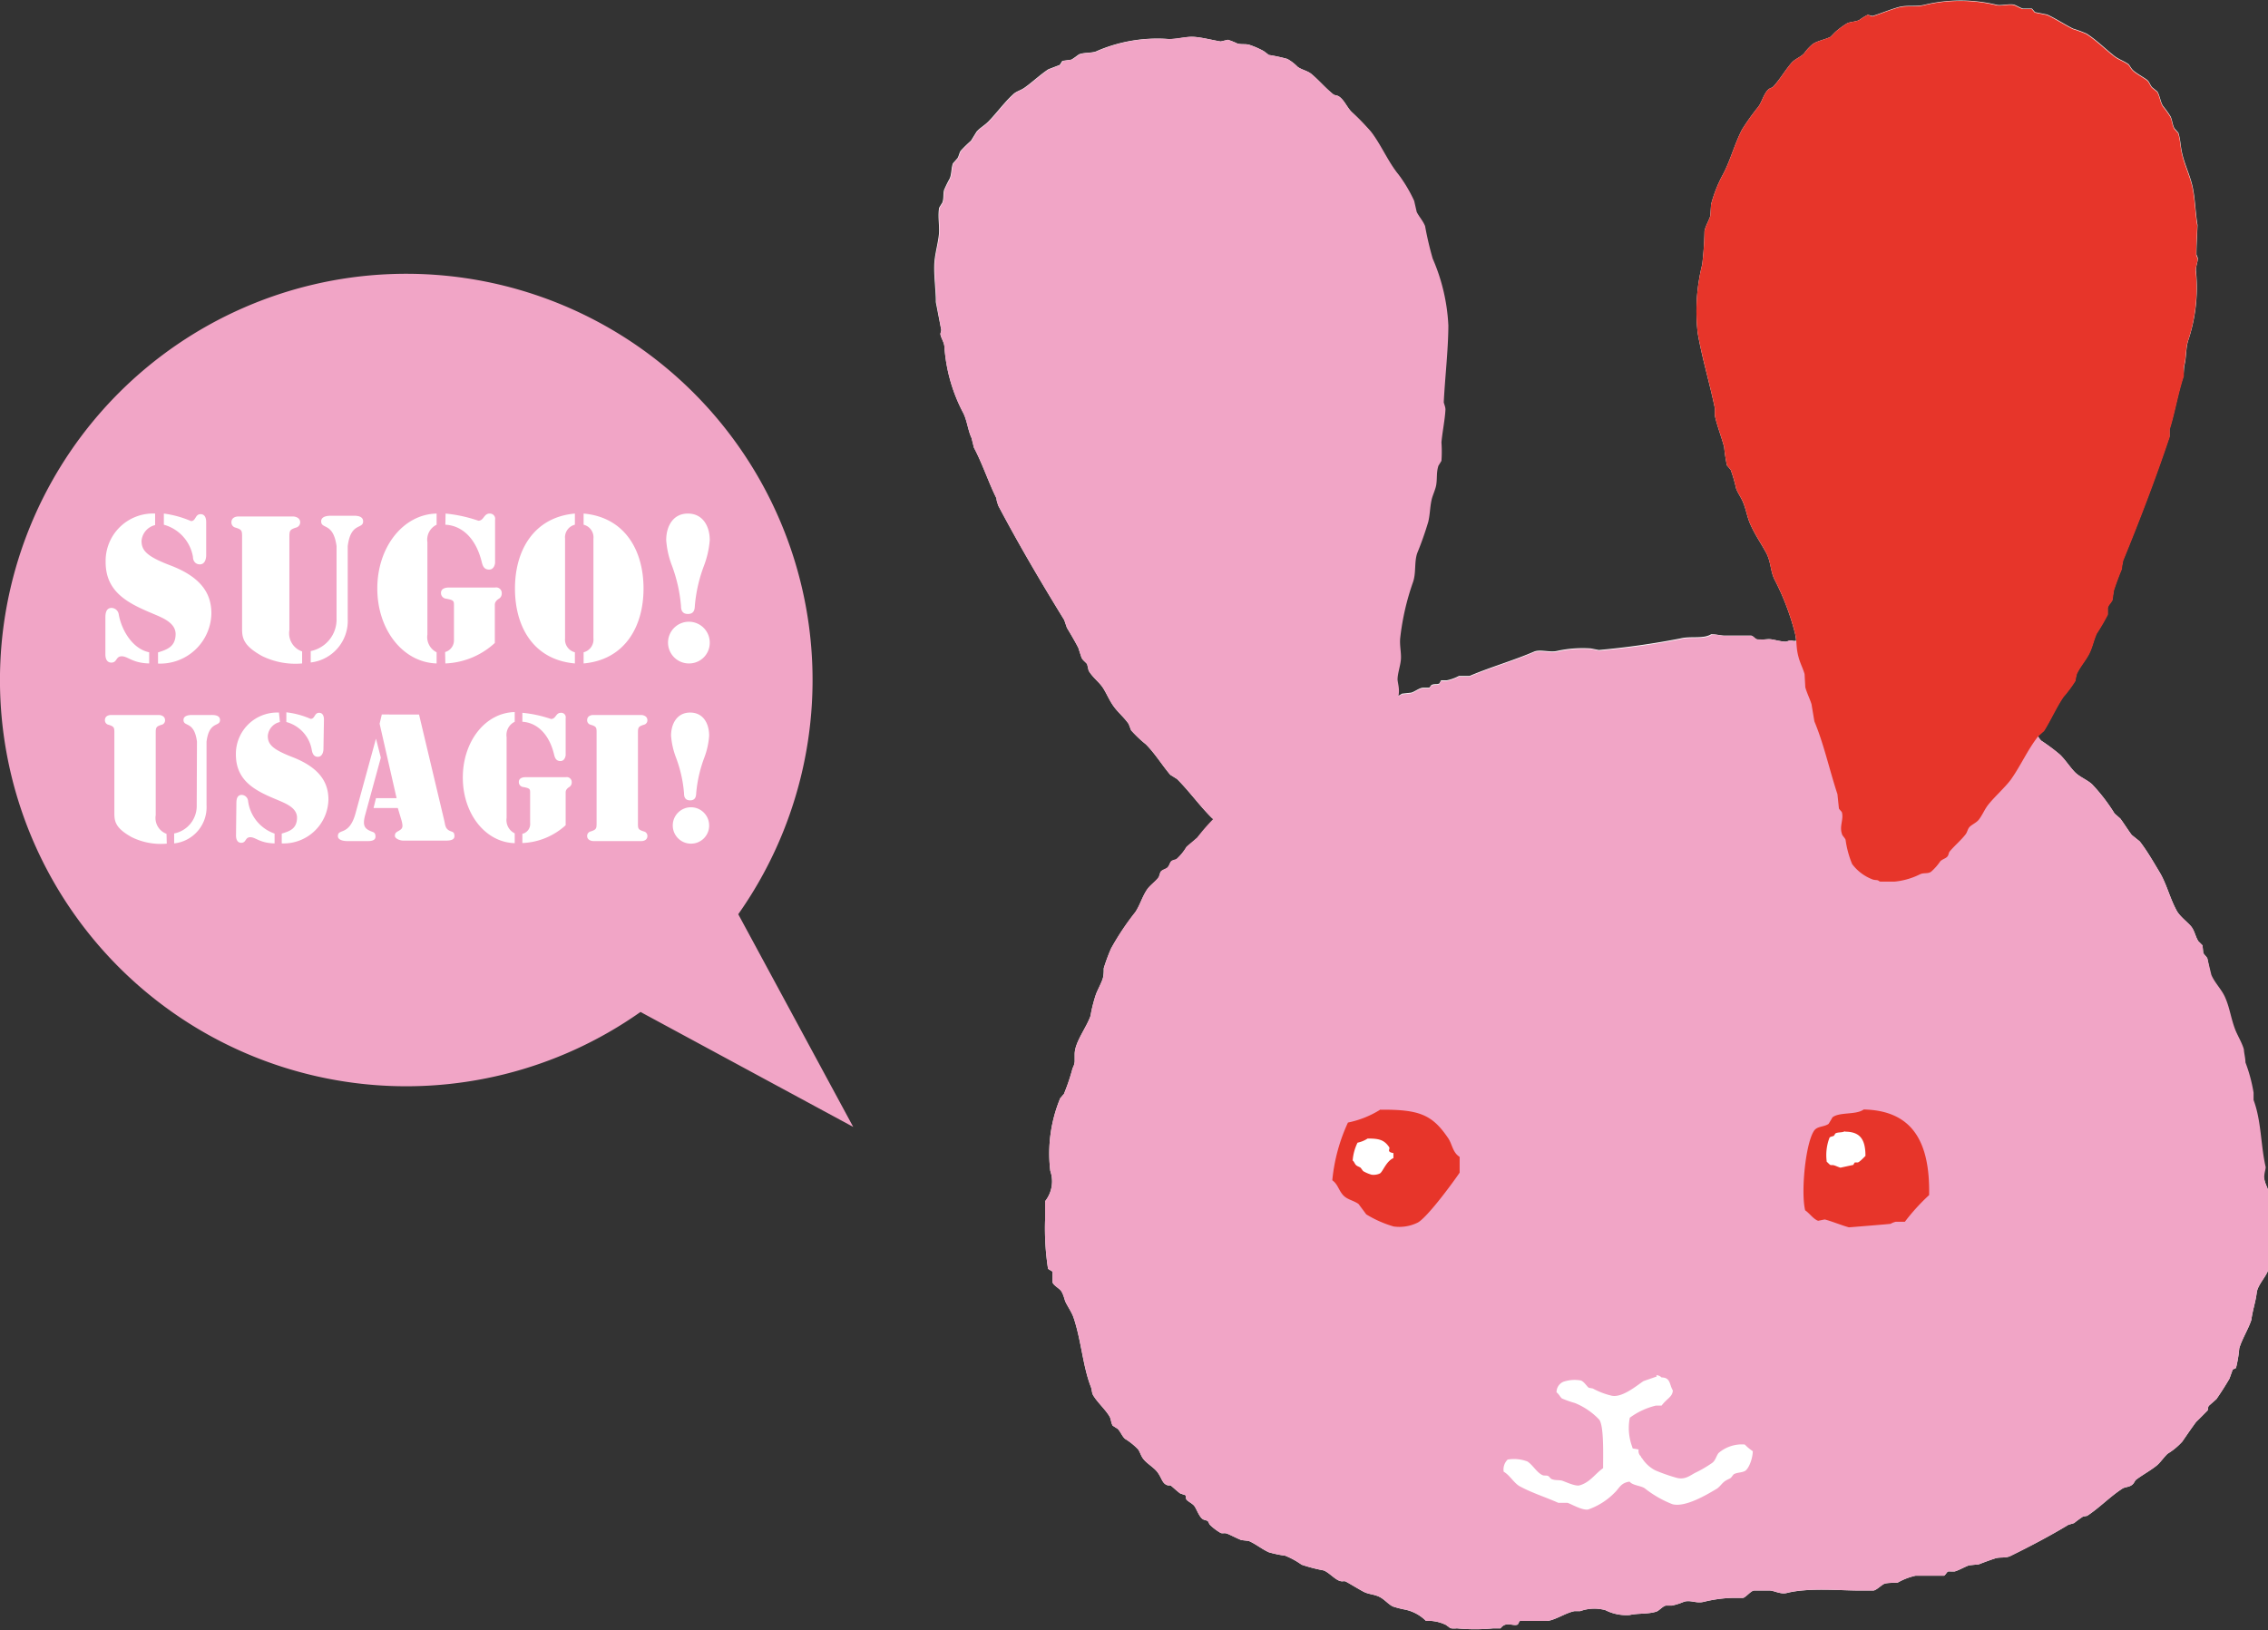
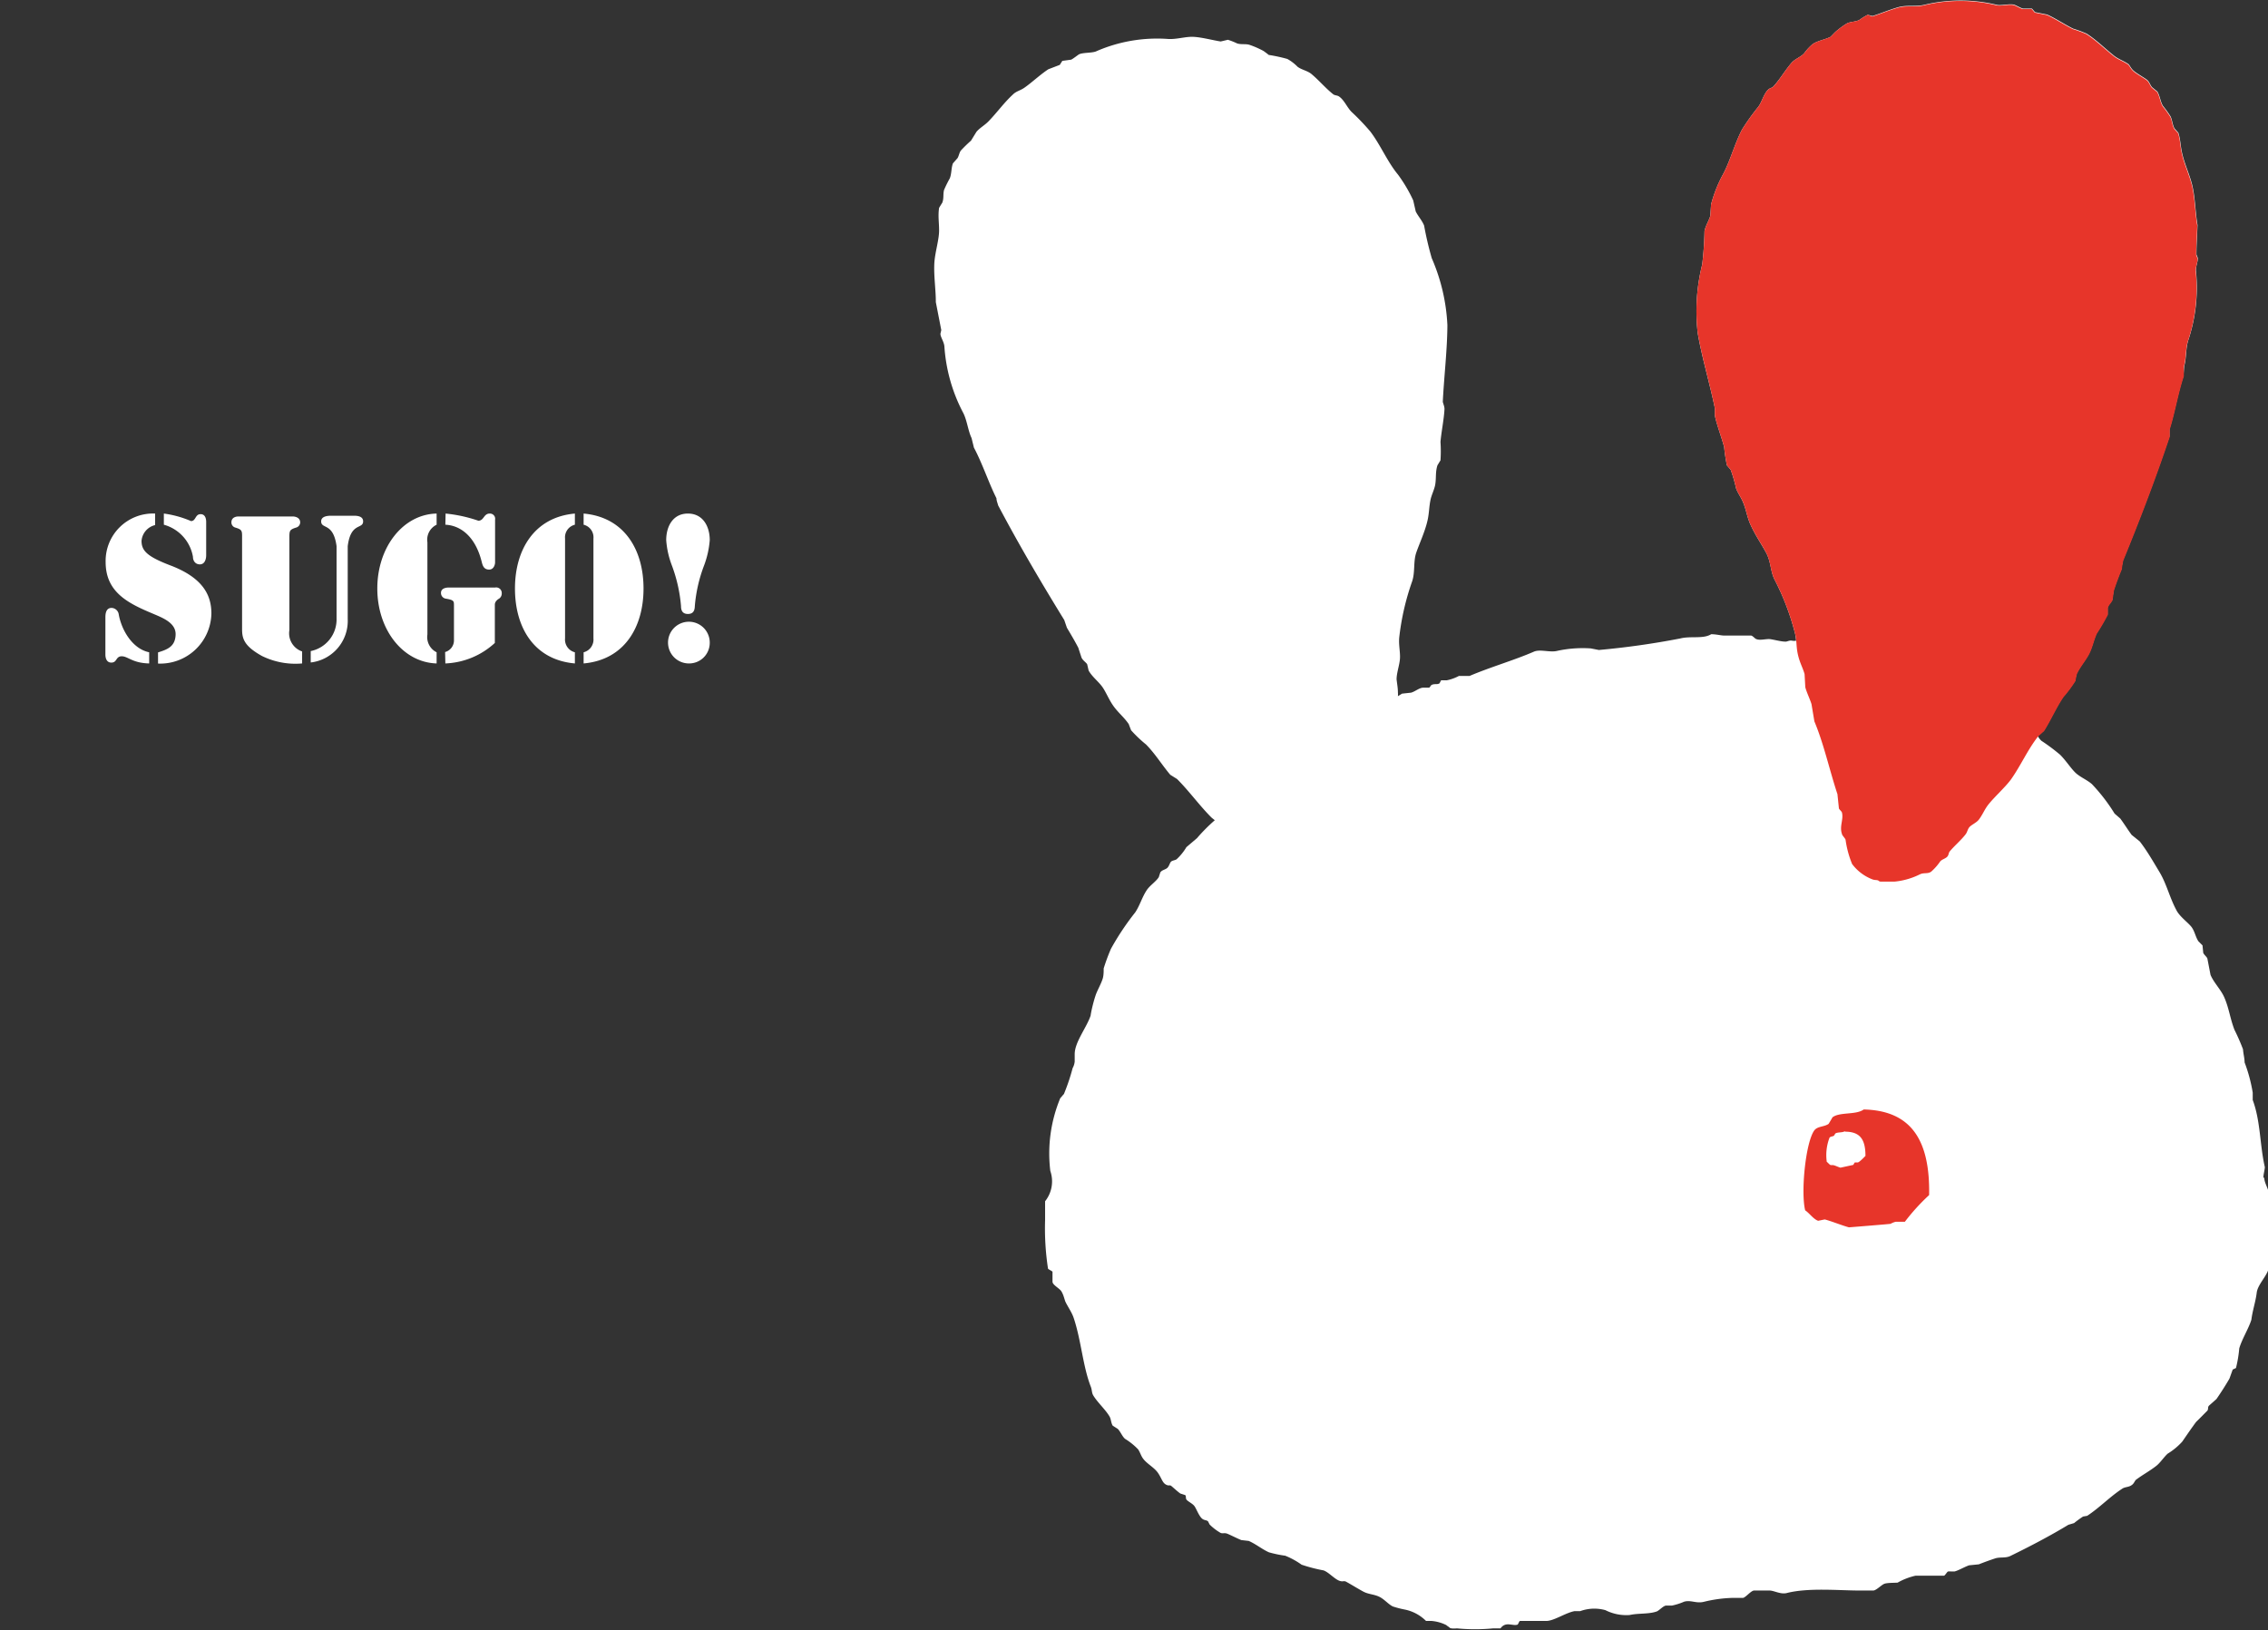
<svg xmlns="http://www.w3.org/2000/svg" viewBox="0 0 187 134.45">
  <rect x="0" y="0" width="187" height="134.45" fill="#333333" stroke="none" />
  <defs>
    <style>.cls-1{fill:none;}.cls-2,.cls-5{isolation:isolate;}.cls-12,.cls-3{fill:#fff;}.cls-11,.cls-3{fill-rule:evenodd;}.cls-4{fill:#f1a5c6;}.cls-5{mix-blend-mode:multiply;}.cls-6{clip-path:url(#clip-path);}.cls-7{clip-path:url(#clip-path-2);}.cls-8{clip-path:url(#clip-path-3);}.cls-9{clip-path:url(#clip-path-4);}.cls-10,.cls-11{fill:#e7352a;}</style>
    <clipPath id="clip-path" transform="translate(0 -0.78)">
      <rect class="cls-1" x="77" y="3" width="43" height="72" />
    </clipPath>
    <clipPath id="clip-path-2" transform="translate(0 -0.78)">
-       <rect class="cls-1" x="77" y="3.82" width="42.41" height="71.09" />
-     </clipPath>
+       </clipPath>
    <clipPath id="clip-path-3" transform="translate(0 -0.78)">
      <rect class="cls-1" x="139" width="43" height="74" />
    </clipPath>
    <clipPath id="clip-path-4" transform="translate(0 -0.78)">
      <rect class="cls-1" x="139.81" y="0.78" width="41.53" height="72.7" />
    </clipPath>
  </defs>
  <g class="cls-2">
    <g id="レイヤー_2" data-name="レイヤー 2">
      <g id="レイヤー_1-2" data-name="レイヤー 1">
        <path class="cls-3" d="M186.62,97.9c0-.29.1-.58.12-.87-.42-1.83-.35-3.8-1-5.54v-.61a12.83,12.83,0,0,0-.67-2.49c0-.36-.11-.72-.13-1.08a17.5,17.5,0,0,0-.71-1.62c-.36-.94-.44-1.75-.82-2.63-.28-.67-.87-1.22-1.15-1.89L182,79.82c-.06-.15-.28-.31-.34-.47l-.06-.61-.34-.34c-.24-.37-.29-.78-.54-1.14s-1-.88-1.27-1.42c-.57-1.06-.81-2.18-1.41-3.17-.5-.83-1-1.71-1.61-2.5l-.67-.54c-.34-.46-.6-.89-.94-1.35l-.47-.41a14.64,14.64,0,0,0-1.87-2.43c-.39-.34-.89-.54-1.28-.87s-.86-1.08-1.34-1.55a15.8,15.8,0,0,0-1.54-1.15,1.43,1.43,0,0,1-.31-.41l.5-.43c.59-.94,1-1.91,1.6-2.8a10.25,10.25,0,0,0,1-1.35c0-.18.07-.36.1-.54.26-.57.71-1.08,1-1.62s.38-1.11.65-1.72a17.77,17.77,0,0,0,.91-1.56c0-.18,0-.36,0-.54s.3-.47.38-.65l.12-.8c.2-.62.44-1.25.66-1.78,0-.23.07-.45.1-.67,1.36-3.33,2.64-6.66,3.84-10.23,0-.2,0-.4,0-.61.43-1.35.7-3,1.16-4.38l.06-.81c.19-.64.12-1.48.34-2.14a13.76,13.76,0,0,0,.64-5.64c-.06-.4.17-.84.14-1.14l-.11-.28c0-.81.06-1.62.09-2.43-.18-1-.19-2.3-.45-3.34-.21-.83-.58-1.62-.78-2.42s-.15-1.2-.35-1.85l-.32-.36c-.18-.33-.17-.67-.33-1a9,9,0,0,0-.62-.86c-.22-.36-.24-.8-.46-1.18l-.44-.36c-.14-.16-.22-.43-.37-.57s-.64-.41-1-.67-.38-.43-.56-.65c-.39-.28-.8-.4-1.17-.68-.75-.59-1.47-1.32-2.3-1.85a10.27,10.27,0,0,0-1.11-.41c-.67-.33-1.43-.84-2.14-1.16l-1-.2-.25-.29-.74,0c-.21-.06-.59-.28-.72-.32-.38-.11-1.12.1-1.47,0a12.73,12.73,0,0,0-5.92,0c-.73.18-1.45,0-2.16.2s-1.5.53-2.14.73L154,2a5.06,5.06,0,0,0-.7.43c-.33.16-.64.12-1,.27a6.87,6.87,0,0,0-1,.74l-.37.38c-.53.25-1,.3-1.45.58a4.08,4.08,0,0,0-.72.77c-.28.32-.78.47-1.06.81-.53.62-.92,1.31-1.47,1.92-.1.12-.31.15-.42.25-.39.36-.52,1-.83,1.43a18.76,18.76,0,0,0-1.34,1.87c-.64,1.22-1,2.7-1.67,3.88a11.25,11.25,0,0,0-.89,2.31l-.06.94c-.13.42-.38.79-.48,1.25a27.66,27.66,0,0,1-.19,2.76,15.78,15.78,0,0,0-.37,5.66c.34,2,1,4.18,1.41,6.18,0,.2,0,.4,0,.61.17.81.56,1.81.77,2.61a13,13,0,0,0,.23,1.51l.31.36a12.66,12.66,0,0,1,.44,1.52c.12.37.45.81.59,1.19.24.58.31,1.13.56,1.72.36.84.89,1.61,1.32,2.39s.35,1.58.73,2.28A20.93,20.93,0,0,1,148,53a3.57,3.57,0,0,1,.09.62,1.46,1.46,0,0,1-.3,0c-.24-.07-.44.09-.6.07-.31,0-.88-.15-1.21-.2s-.83.12-1.14,0c-.11,0-.33-.3-.47-.3h-2.21c-.26,0-.64-.11-1.07-.11-.66.41-1.7.13-2.55.35a66.49,66.49,0,0,1-6.71.95l-.67-.13a9.88,9.88,0,0,0-2.75.2c-.62.16-1.41-.16-1.94.07-1.66.72-3.59,1.27-5.3,2-.29,0-.58,0-.88,0a3.63,3.63,0,0,1-1,.36h-.47s-.09.18-.13.25c-.22.13-.39,0-.67.14-.07.07-.14.22-.2.22h-.48c-.31,0-.68.33-1,.41l-.74.08-.34.21a1.81,1.81,0,0,0,0-.31c0-.36-.07-.72-.11-1.08,0-.54.25-1.19.28-1.73s-.12-1.11-.06-1.73a20.84,20.84,0,0,1,1.06-4.61c.26-.76.09-1.64.34-2.37s.7-1.69.91-2.57c.16-.63.14-1.19.27-1.8.08-.39.33-.88.39-1.27.09-.58,0-1,.18-1.57l.25-.41a11.05,11.05,0,0,0,0-1.52c.07-.83.29-1.88.33-2.71,0-.2-.09-.4-.14-.59.1-2.05.37-4.28.38-6.33a15.64,15.64,0,0,0-1.29-5.52,27,27,0,0,1-.63-2.69c-.18-.44-.49-.76-.69-1.16l-.21-.92a12.22,12.22,0,0,0-1.26-2.13c-.87-1.05-1.44-2.45-2.28-3.55A19.05,19.05,0,0,0,111.43,10c-.38-.39-.61-1-1.05-1.28-.13-.08-.34-.07-.46-.17-.64-.51-1.15-1.13-1.77-1.65-.33-.29-.84-.36-1.17-.62a3.6,3.6,0,0,0-.84-.64,13.28,13.28,0,0,0-1.53-.33c-.13-.11-.27-.21-.42-.32A7.28,7.28,0,0,0,103,4.47c-.34-.09-.64,0-1-.11a5.45,5.45,0,0,0-.76-.3l-.59.14c-.65-.1-1.53-.34-2.22-.38s-1.42.23-2.17.17a12.54,12.54,0,0,0-5.83,1c-.33.18-1.1.1-1.46.27-.11.06-.45.34-.65.44l-.73.1-.21.33-.94.36c-.66.43-1.32,1.06-1.93,1.49-.36.27-.72.31-1,.6-.72.66-1.32,1.5-2,2.2-.33.34-.71.53-1,.87l-.45.73a10.88,10.88,0,0,0-.84.82c-.12.16-.16.44-.27.62l-.38.43c-.15.41-.1.85-.26,1.24a10.48,10.48,0,0,0-.47.95c-.1.38,0,.72-.16,1.08-.09.13-.17.27-.25.4-.1.68,0,1.17,0,1.88s-.3,1.67-.38,2.52c-.09,1.07.12,2.36.11,3.37L77.61,28l-.07.3c0,.29.32.69.33,1.1a13.66,13.66,0,0,0,1.56,5.45c.31.62.39,1.46.68,2.06.06.26.13.52.19.78C81,39,81.52,40.6,82.16,41.87c0,.2.09.39.14.59,1.76,3.33,3.57,6.39,5.45,9.45l.22.64c.3.5.64,1.07.94,1.65.08.26.17.52.25.77s.38.42.48.59l.12.52c.3.53.85.93,1.16,1.39s.53,1.05.92,1.58.88.92,1.23,1.45c.06.17.13.34.19.5a10.45,10.45,0,0,0,1.23,1.17c.77.78,1.3,1.67,2,2.5l.56.35c1,1,1.8,2.13,2.81,3.15.09.09.2.16.3.25a14.67,14.67,0,0,0-1.47,1.48l-.87.74a4.38,4.38,0,0,1-.81,1c-.13.09-.35.09-.46.2s-.16.41-.34.54-.41.15-.54.34l-.13.4c-.26.39-.74.68-1,1.08-.39.6-.55,1.23-.94,1.82a21.79,21.79,0,0,0-2,3,16.27,16.27,0,0,0-.6,1.62c0,.27,0,.54-.07.81-.14.47-.46,1-.6,1.42S90,84,89.92,84.54c-.34,1-1.31,2.18-1.31,3.17v.61a1.37,1.37,0,0,1-.17.54A16.57,16.57,0,0,1,87.72,91c-.11.11-.19.23-.3.34a11.9,11.9,0,0,0-.82,6,2.63,2.63,0,0,1-.43,2.5v1.55a21.82,21.82,0,0,0,.24,4c0,.06.37.21.37.27v.81c0,.28.58.54.74.81s.22.54.31.81c.19.42.53.88.69,1.35.62,1.83.76,4,1.41,5.67.12.29.07.5.21.74.37.61,1,1.15,1.35,1.75.13.24.11.52.26.75l.41.26c.23.23.36.61.6.82a5.35,5.35,0,0,1,1.08.87c.17.25.22.5.4.75.31.43.88.71,1.2,1.14s.38.83.67,1,.31,0,.48.14.5.45.73.61l.4.13c.11.1,0,.27.14.41s.45.29.6.47.31.64.54.94.42.2.6.34l.14.27a4.3,4.3,0,0,0,.87.67c.15.1.33,0,.54.07s.84.4,1.2.54l.61.07c.58.25,1.12.7,1.67.94a9.64,9.64,0,0,0,1.34.28,6.49,6.49,0,0,1,1.35.74,12.91,12.91,0,0,0,1.81.47c.39.14.82.62,1.2.81s.45,0,.67.13c.42.23,1,.59,1.41.81s.84.21,1.28.41.75.61,1.14.81a7.62,7.62,0,0,0,1,.26,3.45,3.45,0,0,1,1.75.94h.47a3.36,3.36,0,0,1,1.2.34c.09.09.18.12.27.21s.4.08.6.06a15.39,15.39,0,0,0,3,0h.6c.44-.61,1-.16,1.41-.31.07-.07.13-.3.2-.3h2.15c.65,0,1.59-.67,2.34-.81.16,0,.31,0,.47,0a3.4,3.4,0,0,1,2.08-.08,3.81,3.81,0,0,0,2,.4c.7-.16,1.56-.06,2.22-.29.22-.08.56-.49.8-.49h.47a5.12,5.12,0,0,0,1-.32c.58-.16,1,.18,1.67,0a11.17,11.17,0,0,1,2.22-.31h.94c.22,0,.68-.61.94-.61h1.27c.37,0,.9.33,1.41.21,1.78-.46,4.33-.21,6-.21h1.14c.25,0,.69-.48.93-.56s.72-.07,1.08-.09a5.33,5.33,0,0,1,1.47-.57h2.35c.08,0,.27-.34.34-.35s.35,0,.53,0c.33-.08.87-.4,1.21-.51l.8-.08c.37-.15.95-.36,1.35-.49s.87,0,1.27-.21c1.6-.78,3.28-1.66,4.76-2.56l.47-.14a8.84,8.84,0,0,1,.74-.54l.34-.06c1-.65,1.88-1.58,2.88-2.23.23-.16.49-.12.74-.27s.26-.32.4-.47c.56-.42,1.13-.72,1.68-1.15.33-.26.6-.69.93-1a5.42,5.42,0,0,0,1.21-1c.39-.56.73-1.07,1.14-1.62.32-.31.63-.63.94-.94.09-.16,0-.27.13-.41l.61-.54c.38-.55.75-1.13,1.07-1.68l.27-.75.27-.13a10.32,10.32,0,0,0,.27-1.62c.23-.78.76-1.6,1-2.36.09-.74.35-1.49.44-2.23s1-1.51,1-2.16V99.25c0-.4-.38-.92-.38-1.35" transform="translate(0 -0.78)" />
-         <path class="cls-4" d="M141.12,53.14c-.66.41-1.7.13-2.55.35a66.49,66.49,0,0,1-6.71.95l-.67-.13a9.88,9.88,0,0,0-2.75.2c-.62.16-1.41-.16-2,.07-1.65.72-3.58,1.27-5.29,2-.29,0-.58,0-.87,0a3.82,3.82,0,0,1-1,.36h-.47s-.09.18-.13.25c-.22.13-.39,0-.67.14-.07.07-.14.22-.2.22h-.48c-.31,0-.68.33-1,.41l-.74.08c-.54.28-1.14.77-1.74,1-.3.12-.53.06-.81.21s-.36.35-.53.47c-.43.29-.94.56-1.34.81l-.47.07a4.93,4.93,0,0,0-.61.4c-.24.15-.5.13-.74.27-1.12.67-2.16,1.58-3.21,2.3-.45.3-.91.43-1.35.74l-.53.6c-.61.37-1.11.62-1.68,1-.33.23-.55.7-.87.94a15.53,15.53,0,0,0-3,3l-.87.74a4.38,4.38,0,0,1-.81,1c-.13.09-.35.09-.46.2s-.16.41-.34.54-.41.15-.54.34l-.13.4c-.26.38-.74.68-1,1.08-.39.6-.55,1.23-.94,1.82a21.79,21.79,0,0,0-2,3,15.4,15.4,0,0,0-.6,1.62c0,.27,0,.54-.07.81-.14.47-.46,1-.6,1.42S90,84,89.92,84.54c-.34,1-1.31,2.18-1.31,3.17v.61a1.37,1.37,0,0,1-.17.54A17.09,17.09,0,0,1,87.72,91c-.11.11-.19.23-.3.34a11.9,11.9,0,0,0-.82,6,2.63,2.63,0,0,1-.43,2.5v1.55a21.82,21.82,0,0,0,.24,4c0,.06.37.21.37.27v.81c0,.28.58.54.74.81s.22.54.31.81c.19.42.53.88.69,1.35.62,1.82.76,3.95,1.41,5.67.12.29.07.5.21.74.37.61,1,1.15,1.35,1.75.13.24.11.52.26.75l.41.26c.23.23.36.61.6.82a5.35,5.35,0,0,1,1.08.87c.17.25.22.5.4.75.31.42.88.71,1.2,1.14s.38.83.67,1,.31,0,.48.14.5.45.73.61l.4.13c.11.1,0,.27.14.41s.45.29.6.47.31.64.54.94.42.2.6.34l.14.27a4.3,4.3,0,0,0,.87.67c.15.1.33,0,.54.07s.84.4,1.2.54l.61.07c.58.25,1.12.7,1.67.94a9.64,9.64,0,0,0,1.34.28,6.49,6.49,0,0,1,1.35.74,12.91,12.91,0,0,0,1.81.47c.39.14.82.62,1.2.81s.45,0,.67.13c.42.23,1,.59,1.41.81s.84.21,1.28.41.75.61,1.14.81a7.62,7.62,0,0,0,1,.26,3.37,3.37,0,0,1,1.75.94h.47a3.36,3.36,0,0,1,1.2.34c.09.09.18.12.27.21s.4.08.6.06a15.39,15.39,0,0,0,3,0h.6c.45-.61,1-.16,1.41-.31.07-.07.13-.3.2-.3h2.15c.65,0,1.59-.67,2.34-.81.16,0,.31,0,.47,0a3.47,3.47,0,0,1,2.08-.08,3.81,3.81,0,0,0,2,.4c.7-.16,1.56-.06,2.22-.29.22-.08.56-.49.8-.49h.47a5.88,5.88,0,0,0,1-.32c.58-.16,1,.18,1.67,0a11.17,11.17,0,0,1,2.22-.31h.94c.22,0,.68-.61.94-.61h1.27c.37,0,.9.33,1.41.2,1.78-.45,4.33-.2,6-.2h1.14c.25,0,.69-.47.93-.56s.72-.07,1.08-.09a5.33,5.33,0,0,1,1.47-.57h2.35c.08,0,.27-.34.34-.35s.35,0,.53,0c.33-.08.87-.4,1.21-.51l.8-.08c.37-.15.95-.36,1.35-.49s.87,0,1.27-.2c1.6-.79,3.28-1.68,4.76-2.57l.47-.14a8.84,8.84,0,0,1,.74-.54l.33-.06c1-.65,1.89-1.58,2.89-2.23.23-.15.49-.12.74-.27s.26-.32.4-.47c.56-.42,1.13-.72,1.68-1.15.33-.26.6-.69.93-1a5.42,5.42,0,0,0,1.21-1c.39-.56.73-1.07,1.14-1.62.32-.31.63-.63.94-.94.09-.16,0-.27.13-.41l.61-.54c.38-.55.75-1.13,1.07-1.68l.27-.75.27-.13a10.32,10.32,0,0,0,.27-1.62c.23-.78.76-1.6,1-2.36.09-.74.36-1.49.44-2.23s1-1.51,1-2.16V99.25c0-.4-.38-.92-.38-1.35s.1-.58.12-.87c-.42-1.83-.35-3.8-1-5.54v-.61a12.83,12.83,0,0,0-.67-2.49c0-.36-.11-.72-.13-1.08-.16-.56-.52-1.13-.71-1.62-.36-.94-.44-1.75-.82-2.63-.28-.67-.87-1.22-1.15-1.89L182,79.82c-.06-.15-.28-.32-.34-.47l-.06-.61-.34-.34c-.24-.37-.29-.78-.54-1.15s-1-.88-1.27-1.41c-.57-1.06-.81-2.18-1.41-3.17-.5-.83-1-1.71-1.61-2.5l-.67-.54c-.34-.46-.6-.89-.94-1.35l-.47-.41a15.07,15.07,0,0,0-1.87-2.43c-.39-.34-.89-.54-1.28-.87s-.86-1.08-1.34-1.55a14.33,14.33,0,0,0-1.54-1.15c-.18-.14-.25-.39-.4-.54s-.5-.22-.68-.41-.18-.41-.33-.54c-.3-.24-.78-.27-1.07-.53-.07-.06-.06-.22-.14-.28-.31-.22-.77-.23-1.07-.47-.1-.08-.22-.27-.34-.33s-.39,0-.6-.07a5.21,5.21,0,0,0-.67-.34l-1.81-.2a10.61,10.61,0,0,1-1.21-.34c-.11,0-.23-.23-.34-.27l-.6-.07c-.67-.27-1.28-.92-1.94-1.21l-.74-.07c-.33-.09-.68-.25-1.08-.39A9.08,9.08,0,0,1,153,54.47h-.54a8.79,8.79,0,0,1-1.41-.28c-.08,0-.11.14-.27.1-.46-.14-1.15-.39-1.6-.53s-1,0-1.35-.13-.44.09-.6.07c-.31,0-.88-.16-1.21-.2a11,11,0,0,1-1.14,0c-.11,0-.33-.29-.47-.29h-2.21c-.26,0-.64-.11-1.07-.11" transform="translate(0 -0.78)" />
        <path class="cls-3" d="M136.6,114.29l-1.09.38c-.5.32-1.71,1.37-2.6,1.21a6.2,6.2,0,0,1-1.58-.6l-.33-.06c-.19-.14-.37-.49-.65-.6a2.9,2.9,0,0,0-1.46.11.93.93,0,0,0-.55.87c.2.14.27.35.44.5a8.48,8.48,0,0,0,1.08.38,5.72,5.72,0,0,1,2,1.37c.41.55.31,3.1.32,4-.65.45-1.08,1.18-1.95,1.42-.34.09-1.14-.29-1.41-.38s-.59,0-.93-.16l-.21-.22c-.2-.1-.36,0-.55-.11-.45-.24-.76-.82-1.19-1.1a3.13,3.13,0,0,0-1.63-.16,1.14,1.14,0,0,0-.33,1c.54.31.87,1,1.41,1.25,1,.53,2.1.87,3.1,1.32l.76,0c.33.11,1.2.63,1.69.55a5.62,5.62,0,0,0,2.17-1.37c.42-.39.5-.82,1.25-.93.26.32.89.32,1.25.55a8.81,8.81,0,0,0,2.28,1.31c1.06.29,2.87-.8,3.64-1.26.26-.15.45-.48.71-.65s.32-.15.48-.27l.22-.28c.29-.17.61-.12.92-.27s.65-1,.66-1.64a3.86,3.86,0,0,1-.66-.55,2.94,2.94,0,0,0-2.17.71c-.2.28-.26.64-.54.82a9.81,9.81,0,0,1-1.31.77c-.45.21-.88.65-1.62.44a14.39,14.39,0,0,1-1.74-.61,2.84,2.84,0,0,1-1.09-1c-.11-.08-.06-.15-.17-.23a.59.59,0,0,1-.12-.43v-.06c-.61-.13-.44,0-.54-.27a4.43,4.43,0,0,1-.18-2.35,6,6,0,0,1,2.15-1H137c.46-.61.89-.7.93-1.25-.29-.45-.17-1.07-.93-1.07a.66.66,0,0,0-.43-.19" transform="translate(0 -0.78)" />
        <g class="cls-5">
          <g class="cls-6">
            <g class="cls-7">
              <path class="cls-4" d="M111.9,74.68c.14-.18.31-.12.55-.27a3.81,3.81,0,0,0,1.44-1.52,8.31,8.31,0,0,0,.21-2.06c0-.16.19-.41.21-.54.13-.64-.32-1.14-.26-1.74,0-.1.16-.3.18-.39L114.17,67c.33-2,.43-4.22.89-6.17V59.37c.06-.42.25-1,.28-1.45s-.07-.72-.11-1.09c0-.53.25-1.18.28-1.72s-.12-1.12-.06-1.72a20.8,20.8,0,0,1,1.06-4.62c.26-.76.09-1.64.34-2.37a27.11,27.11,0,0,0,.91-2.58c.15-.62.14-1.18.27-1.79.08-.39.33-.88.39-1.27.09-.58,0-1,.18-1.57l.25-.41a11.05,11.05,0,0,0,0-1.52c.07-.83.29-1.88.33-2.71,0-.2-.09-.39-.14-.59.1-2.05.37-4.28.38-6.33a15.64,15.64,0,0,0-1.29-5.52,27,27,0,0,1-.63-2.69c-.18-.44-.49-.76-.69-1.16l-.21-.92a11.86,11.86,0,0,0-1.26-2.13c-.87-1.05-1.44-2.45-2.28-3.55A19.05,19.05,0,0,0,111.43,10c-.38-.39-.61-1-1.05-1.27-.13-.09-.34-.08-.46-.18-.64-.51-1.15-1.13-1.77-1.65-.33-.29-.84-.36-1.17-.62a3.6,3.6,0,0,0-.84-.64,13.28,13.28,0,0,0-1.53-.33c-.13-.11-.27-.21-.42-.32A6.47,6.47,0,0,0,103,4.48c-.34-.1-.64,0-1-.12a5.45,5.45,0,0,0-.76-.3l-.59.14c-.65-.1-1.53-.34-2.22-.38S97.05,4,96.3,4a12.54,12.54,0,0,0-5.83,1c-.33.18-1.1.1-1.46.27-.11.06-.45.34-.65.43l-.73.11-.21.33-.94.36c-.66.43-1.32,1.06-1.93,1.49-.36.27-.72.31-1,.6-.72.66-1.32,1.5-2,2.2-.33.34-.71.53-1,.87l-.45.73a10.88,10.88,0,0,0-.84.82c-.12.16-.16.44-.27.62l-.38.43c-.15.41-.1.85-.26,1.24a10.48,10.48,0,0,0-.47.95c-.1.38,0,.72-.16,1.08-.09.13-.17.27-.25.4-.1.68,0,1.18,0,1.88s-.3,1.67-.38,2.52c-.09,1.07.12,2.36.11,3.37L77.61,28l-.07.29c0,.3.32.7.33,1.11a13.66,13.66,0,0,0,1.56,5.45c.31.62.39,1.45.68,2.06.06.26.13.52.19.78C81,39,81.52,40.6,82.16,41.87c0,.2.09.39.14.59,1.76,3.33,3.57,6.39,5.45,9.45l.22.64c.3.5.64,1.07.94,1.65.08.26.17.52.25.77s.38.42.48.59l.12.52c.3.53.85.93,1.16,1.39s.53,1.05.92,1.58.88.92,1.23,1.44c.06.18.13.34.19.51a9.61,9.61,0,0,0,1.23,1.16c.77.79,1.3,1.68,2,2.51l.56.35c1,1,1.8,2.13,2.81,3.15.61.61,1.47,1.14,2.12,1.71.4.34.64.79,1,1.14.23.22.64.28.87.49s.22.36.4.53c.44.41,1.06.76,1.51,1.17.13.11.17.32.31.41s.44.13.61.27a4.28,4.28,0,0,0,.85.7c.29.11.6,0,.92.06a5.83,5.83,0,0,0,3.38,0" transform="translate(0 -0.78)" />
            </g>
          </g>
        </g>
        <g class="cls-5">
          <g class="cls-8">
            <g class="cls-9">
              <path class="cls-10" d="M158.35,72.86c.3-.13.63,0,.89-.21a4.52,4.52,0,0,0,.73-.83c.14-.17.4-.22.56-.37s.12-.33.23-.46c.39-.47.93-.92,1.3-1.4.15-.19.16-.4.31-.59s.58-.37.78-.62c.32-.41.49-.89.83-1.3.55-.67,1.3-1.33,1.81-2,.83-1.17,1.38-2.46,2.25-3.57l.5-.44c.59-.94,1-1.91,1.6-2.8a10.25,10.25,0,0,0,1-1.35c0-.18.07-.36.1-.54.26-.57.71-1.08,1-1.62s.38-1.11.65-1.72a17.77,17.77,0,0,0,.91-1.56c0-.18,0-.36,0-.54s.3-.47.38-.65l.12-.8c.2-.62.44-1.25.66-1.78,0-.23.07-.45.1-.67,1.36-3.33,2.64-6.65,3.84-10.23,0-.2,0-.4,0-.61.43-1.35.7-3,1.16-4.38,0-.27,0-.54,0-.81.2-.64.13-1.48.35-2.14a13.76,13.76,0,0,0,.64-5.64c-.06-.4.18-.84.14-1.14l-.11-.28c0-.81.06-1.62.09-2.43-.18-1-.19-2.3-.45-3.34-.21-.83-.58-1.62-.78-2.42s-.15-1.2-.35-1.85l-.32-.36c-.18-.33-.17-.67-.33-1a9,9,0,0,0-.62-.86c-.22-.36-.24-.8-.46-1.18l-.44-.36c-.14-.16-.22-.43-.37-.57s-.64-.41-1-.67-.38-.43-.56-.65c-.39-.28-.8-.4-1.17-.68-.75-.59-1.47-1.31-2.3-1.85a10.27,10.27,0,0,0-1.11-.41c-.67-.33-1.43-.84-2.14-1.16l-1-.2-.25-.29-.74,0c-.21-.06-.59-.28-.72-.32-.38-.11-1.12.1-1.47,0a12.6,12.6,0,0,0-5.92,0c-.73.18-1.45,0-2.16.2s-1.5.53-2.14.73L154,2a5.73,5.73,0,0,0-.7.43c-.33.16-.64.12-1,.27a6.87,6.87,0,0,0-1,.74c-.13.13-.24.26-.37.38-.53.25-1,.3-1.45.58a4.08,4.08,0,0,0-.72.77c-.28.32-.78.47-1.06.81-.53.62-.92,1.31-1.47,1.93-.1.11-.31.14-.42.24-.39.36-.52,1-.83,1.43a18.76,18.76,0,0,0-1.34,1.87c-.64,1.22-1,2.7-1.67,3.88a11.25,11.25,0,0,0-.89,2.31l-.06.94c-.13.42-.38.79-.48,1.25a27.66,27.66,0,0,1-.19,2.76,15.78,15.78,0,0,0-.37,5.66c.35,2,1,4.18,1.41,6.18,0,.2,0,.4,0,.61.17.81.56,1.81.77,2.61a13,13,0,0,0,.23,1.51l.31.36a12.15,12.15,0,0,1,.44,1.52c.12.37.45.81.59,1.18.24.59.31,1.14.56,1.73.36.84.9,1.61,1.32,2.39s.35,1.58.73,2.28A20.93,20.93,0,0,1,148,53c.16.59.08,1,.23,1.71s.42,1.14.56,1.66l.06,1.08c.1.4.39,1,.51,1.39l.24,1.43c.78,1.86,1.24,4,1.9,6l.12,1.16c0,.08.22.25.25.35.15.58-.22,1.14,0,1.76,0,.12.25.34.3.49a8.11,8.11,0,0,0,.54,2,3.76,3.76,0,0,0,1.66,1.26c.27.11.43,0,.6.18a5.94,5.94,0,0,0,3.33-.59" transform="translate(0 -0.78)" />
            </g>
          </g>
        </g>
        <path class="cls-11" d="M153.67,92.27c-.64.47-2,.19-2.58.65-.1.18-.21.36-.32.54-.38.26-.91.18-1.18.54-.72,1-1.12,5.11-.75,6.59.34.22.68.73,1.07.86l.54-.11c.47.11,1.49.52,2,.65,0,0,3.39-.27,3.43-.29a1.68,1.68,0,0,1,.43-.17h.75a16.88,16.88,0,0,1,2-2.2c.08-4.51-1.46-7-5.47-7.06" transform="translate(0 -0.78)" />
        <path class="cls-3" d="M152.11,94.06c-.19.14-.6.06-.79.2l-.1.17c-.12.08-.28.06-.37.16a4,4,0,0,0-.23,2c.11.07.21.23.33.27l.17,0c.14,0,.46.17.63.21l1.06-.23s.1-.2.13-.2h.23c.12,0,.52-.42.64-.54,0-1.39-.46-2-1.7-2" transform="translate(0 -0.78)" />
-         <path class="cls-11" d="M113.83,92.27a8,8,0,0,1-2.69,1.08,14.66,14.66,0,0,0-1.29,4.76c.45.32.51.78.86,1.19s.83.44,1.3.76l.64.86a9.21,9.21,0,0,0,2.26,1,3.4,3.4,0,0,0,2-.33c.79-.45,2.83-3.21,3.44-4.11v-1.3c-.61-.38-.6-1.09-1-1.62-1.29-1.88-2.37-2.3-5.59-2.27" transform="translate(0 -0.78)" />
        <path class="cls-3" d="M112.76,94.67a2.46,2.46,0,0,1-.83.34,4,4,0,0,0-.4,1.47c.13.1.15.24.26.36s.26.14.4.24l.2.27a2.9,2.9,0,0,0,.7.3,1.23,1.23,0,0,0,.68-.1c.25-.14.51-1,1.12-1.27v-.41c-.61-.11-.24-.33-.35-.49-.4-.58-.79-.72-1.78-.71" transform="translate(0 -0.78)" />
-         <path class="cls-4" d="M70.35,93.71,60.87,76.17a33.5,33.5,0,1,0-8.06,8.06Z" transform="translate(0 -0.78)" />
        <path class="cls-12" d="M56.72,43.13c-1.24,0-1.79,1.06-1.79,2.19a7.27,7.27,0,0,0,.46,2.07,12.51,12.51,0,0,1,.76,3.36c0,.34.1.66.57.66s.56-.32.57-.66a12.15,12.15,0,0,1,.77-3.36,7.63,7.63,0,0,0,.46-2.07c0-1.13-.56-2.19-1.8-2.19m1.8,10.64a1.72,1.72,0,1,0-1.72,1.72,1.7,1.7,0,0,0,1.72-1.72m-10.4,1.72c3.37-.3,4.94-3,4.94-6.18s-1.57-5.88-4.94-6.18v.92a1.07,1.07,0,0,1,.81,1.14v8.23a1.08,1.08,0,0,1-.81,1.15ZM47.4,43.13c-3.36.3-4.94,3-4.94,6.18S44,55.19,47.4,55.49v-.92a1.08,1.08,0,0,1-.81-1.15V45.19a1.07,1.07,0,0,1,.81-1.14ZM36.72,55.49A6.39,6.39,0,0,0,40.8,53.8V50.66c0-.08,0-.27.29-.48a.5.5,0,0,0,.28-.47.46.46,0,0,0-.55-.48H37c-.08,0-.64,0-.64.44a.47.47,0,0,0,.42.48c.63.11.65.19.65.54v2.86a1,1,0,0,1-.73,1Zm0-11.44c1.28.06,2.49,1,3,3.07.08.33.19.63.61.63s.49-.49.49-.57V43.64a.43.43,0,0,0-.44-.51c-.51,0-.47.59-.94.59a11.81,11.81,0,0,0-2.7-.59ZM35.24,45.5A1.37,1.37,0,0,1,36,44.05v-.92c-2.76.06-4.89,2.76-4.89,6.18s2.13,6.1,4.89,6.18v-.92a1.4,1.4,0,0,1-.76-1.47Zm-10.33,9a1.58,1.58,0,0,1-1.05-1.76V45.15c0-.59,0-.69.54-.86a.45.45,0,0,0,.35-.43c0-.46-.53-.49-.59-.49h-4.5c-.06,0-.58,0-.58.49a.44.44,0,0,0,.34.43c.56.17.54.27.54.86v7.53c0,.79.2,1.39,1.63,2.19a6.24,6.24,0,0,0,3.32.62Zm2.84-2.72a2.66,2.66,0,0,1-2.13,2.69v.94a3.45,3.45,0,0,0,3.05-3.59v-6c.25-2,1.27-1.37,1.27-2.05,0-.49-.65-.46-.83-.46H27.3c-.17,0-.82,0-.82.46,0,.68,1,.06,1.27,2.05ZM8.69,54.76c0,.08,0,.66.49.66s.35-.52.86-.52.88.56,2.26.59v-.92c-1.4-.29-2.29-1.86-2.51-3.13a.62.62,0,0,0-.59-.53c-.45,0-.51.45-.51.78ZM17,43.84c0-.12,0-.66-.46-.66s-.38.57-.79.57a8.48,8.48,0,0,0-2.24-.62v.92a3.33,3.33,0,0,1,2.4,2.65c0,.32.19.62.57.62s.52-.39.52-.76Zm-4.21-.71a3.91,3.91,0,0,0-4.08,4c0,2.49,1.86,3.4,3.86,4.24.76.33,1.94.74,1.91,1.74s-.69,1.23-1.45,1.47v.92a4.22,4.22,0,0,0,4.4-4.12c0-1.46-.63-2.95-3.45-4-1.89-.73-2.31-1.21-2.31-2a1.46,1.46,0,0,1,1.12-1.3Z" transform="translate(0 -0.78)" />
-         <path class="cls-12" d="M56.9,59.54c-1.08,0-1.57.93-1.57,1.91a6.41,6.41,0,0,0,.41,1.81,10.69,10.69,0,0,1,.66,2.95c0,.29.09.57.5.57s.49-.28.5-.57a11.08,11.08,0,0,1,.67-2.95,6.39,6.39,0,0,0,.4-1.81c0-1-.48-1.91-1.57-1.91m1.57,9.31a1.5,1.5,0,1,0-1.5,1.5,1.49,1.49,0,0,0,1.5-1.5M52.6,61.3c0-.51,0-.6.47-.75a.38.38,0,0,0,.31-.37c0-.41-.46-.44-.52-.44H48.93c-.06,0-.52,0-.52.44a.38.38,0,0,0,.31.37c.49.15.47.24.47.75v7.29c0,.51,0,.59-.47.75a.38.38,0,0,0-.31.37c0,.4.46.43.52.43h3.93c.06,0,.52,0,.52-.43a.38.38,0,0,0-.31-.37c-.49-.16-.47-.24-.47-.75Zm-9.53,9a5.63,5.63,0,0,0,3.57-1.47V66.12c0-.06,0-.23.25-.41a.45.45,0,0,0,.25-.42.41.41,0,0,0-.49-.42H43.33c-.07,0-.55,0-.55.39a.4.4,0,0,0,.36.42c.55.1.57.17.57.47v2.5a.83.83,0,0,1-.64.89Zm0-10c1.12.06,2.18.91,2.61,2.68.07.3.17.56.53.56s.43-.43.43-.5V60a.37.37,0,0,0-.39-.44c-.44,0-.4.51-.82.51a10.23,10.23,0,0,0-2.36-.51Zm-1.3,1.27a1.21,1.21,0,0,1,.67-1.27v-.8c-2.42.05-4.28,2.41-4.28,5.4s1.86,5.34,4.28,5.41v-.81a1.21,1.21,0,0,1-.67-1.27Zm-8.65,6.91c.13.54.07.64-.29.84-.18.1-.27.17-.27.39s.41.39.69.39h3.46c.26,0,.76,0,.76-.36s-.15-.35-.35-.43c-.39-.17-.4-.43-.48-.82l-2.09-8.79H31.48l-.18.76,1.4,6.14H31l-.2.81h2ZM31,61.69h0l-1.67,6.1c-.26,1-.64,1.31-.93,1.46s-.54.14-.54.48.5.41.78.41h1.6c.27,0,.72,0,.72-.37s-.19-.36-.42-.46c-.47-.21-.66-.45-.44-1.29l1.3-4.76Zm-11.54,8c0,.07,0,.59.43.59s.3-.46.75-.46.76.48,2,.51v-.81a3.29,3.29,0,0,1-2.19-2.73.55.55,0,0,0-.52-.46c-.39,0-.44.39-.44.68Zm7.25-9.55c0-.11,0-.58-.4-.58s-.33.5-.7.5a7,7,0,0,0-2-.54v.8a2.89,2.89,0,0,1,2.1,2.32c.05.28.17.55.5.55s.46-.35.46-.67ZM23,59.54A3.41,3.41,0,0,0,19.45,63c0,2.19,1.62,3,3.37,3.72.67.29,1.7.65,1.67,1.53s-.6,1.07-1.26,1.27v.81a3.7,3.7,0,0,0,3.85-3.6c0-1.28-.56-2.59-3-3.53-1.65-.64-2-1.06-2-1.74a1.28,1.28,0,0,1,1-1.14Zm-9.27,10A1.39,1.39,0,0,1,12.84,68V61.3c0-.51,0-.6.47-.75a.37.37,0,0,0,.3-.37c0-.41-.45-.44-.51-.44H9.17c-.06,0-.52,0-.52.44a.38.38,0,0,0,.31.37c.48.15.47.24.47.75v6.59c0,.7.17,1.22,1.42,1.92a5.43,5.43,0,0,0,2.9.54Zm2.49-2.38a2.31,2.31,0,0,1-1.86,2.35v.82a3,3,0,0,0,2.67-3.14V61.94c.22-1.74,1.11-1.19,1.11-1.79,0-.43-.57-.41-.72-.41H15.85c-.15,0-.72,0-.72.41,0,.6.89.05,1.11,1.79Z" transform="translate(0 -0.78)" />
      </g>
    </g>
  </g>
</svg>